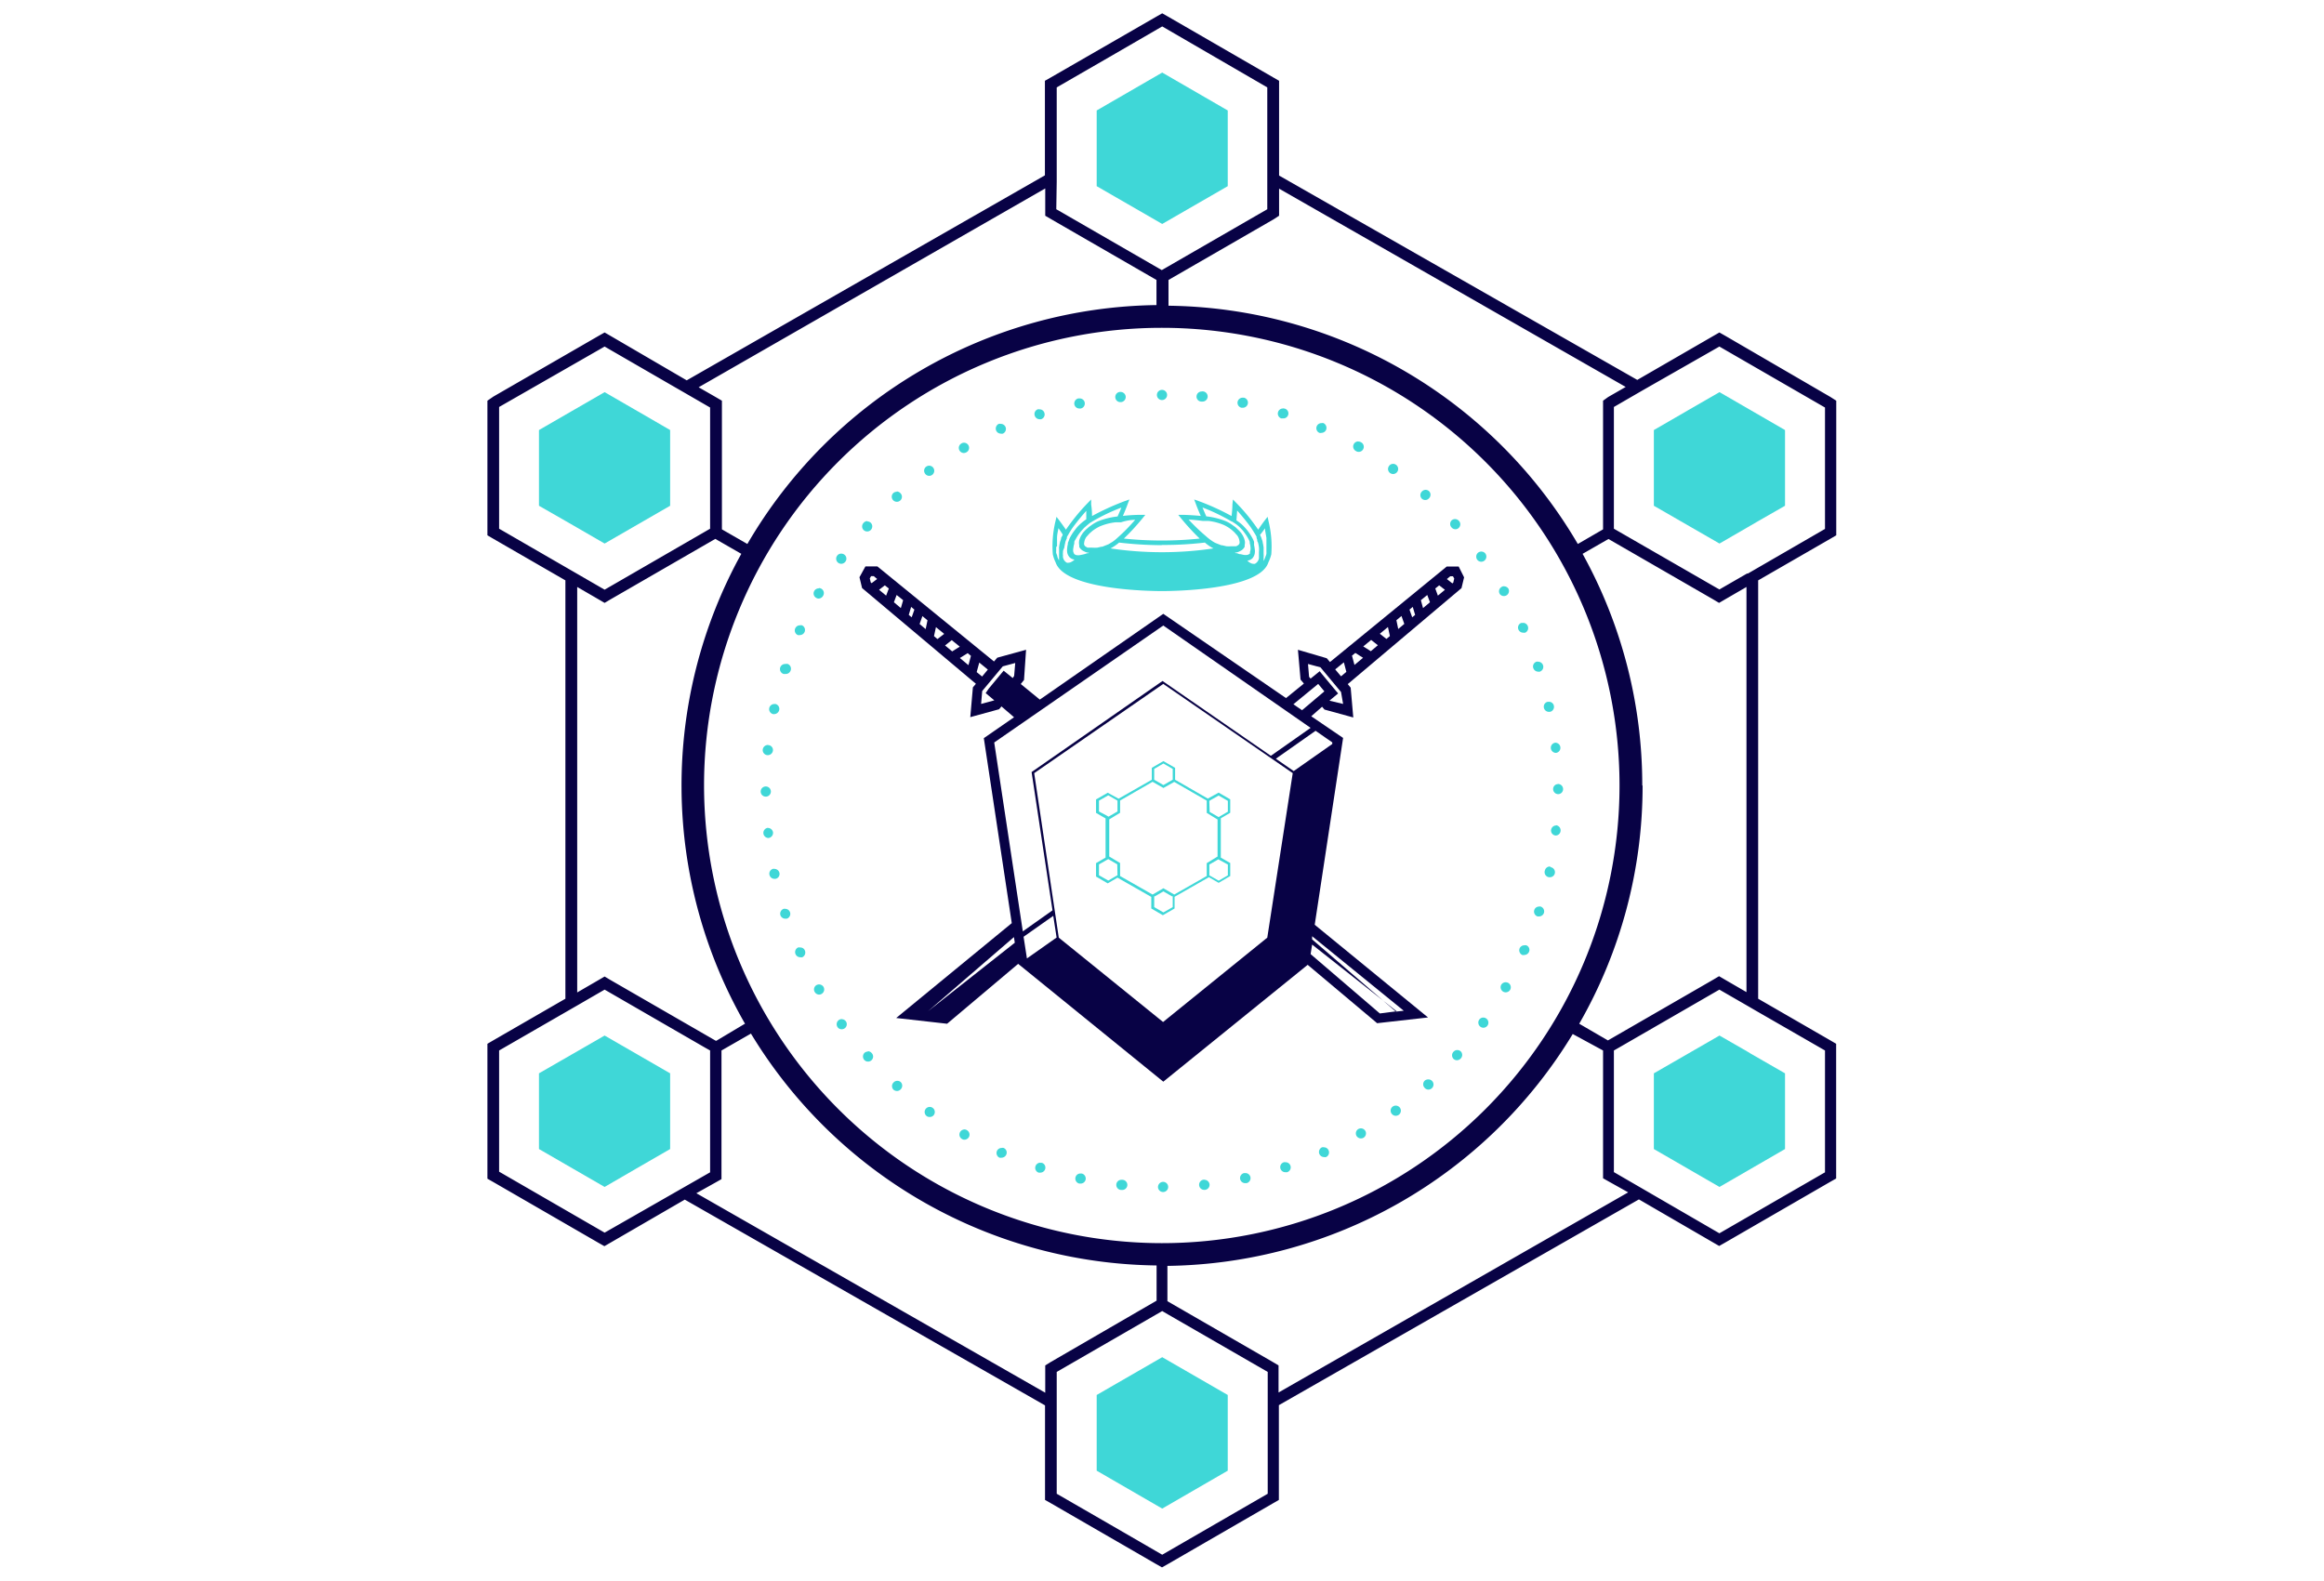
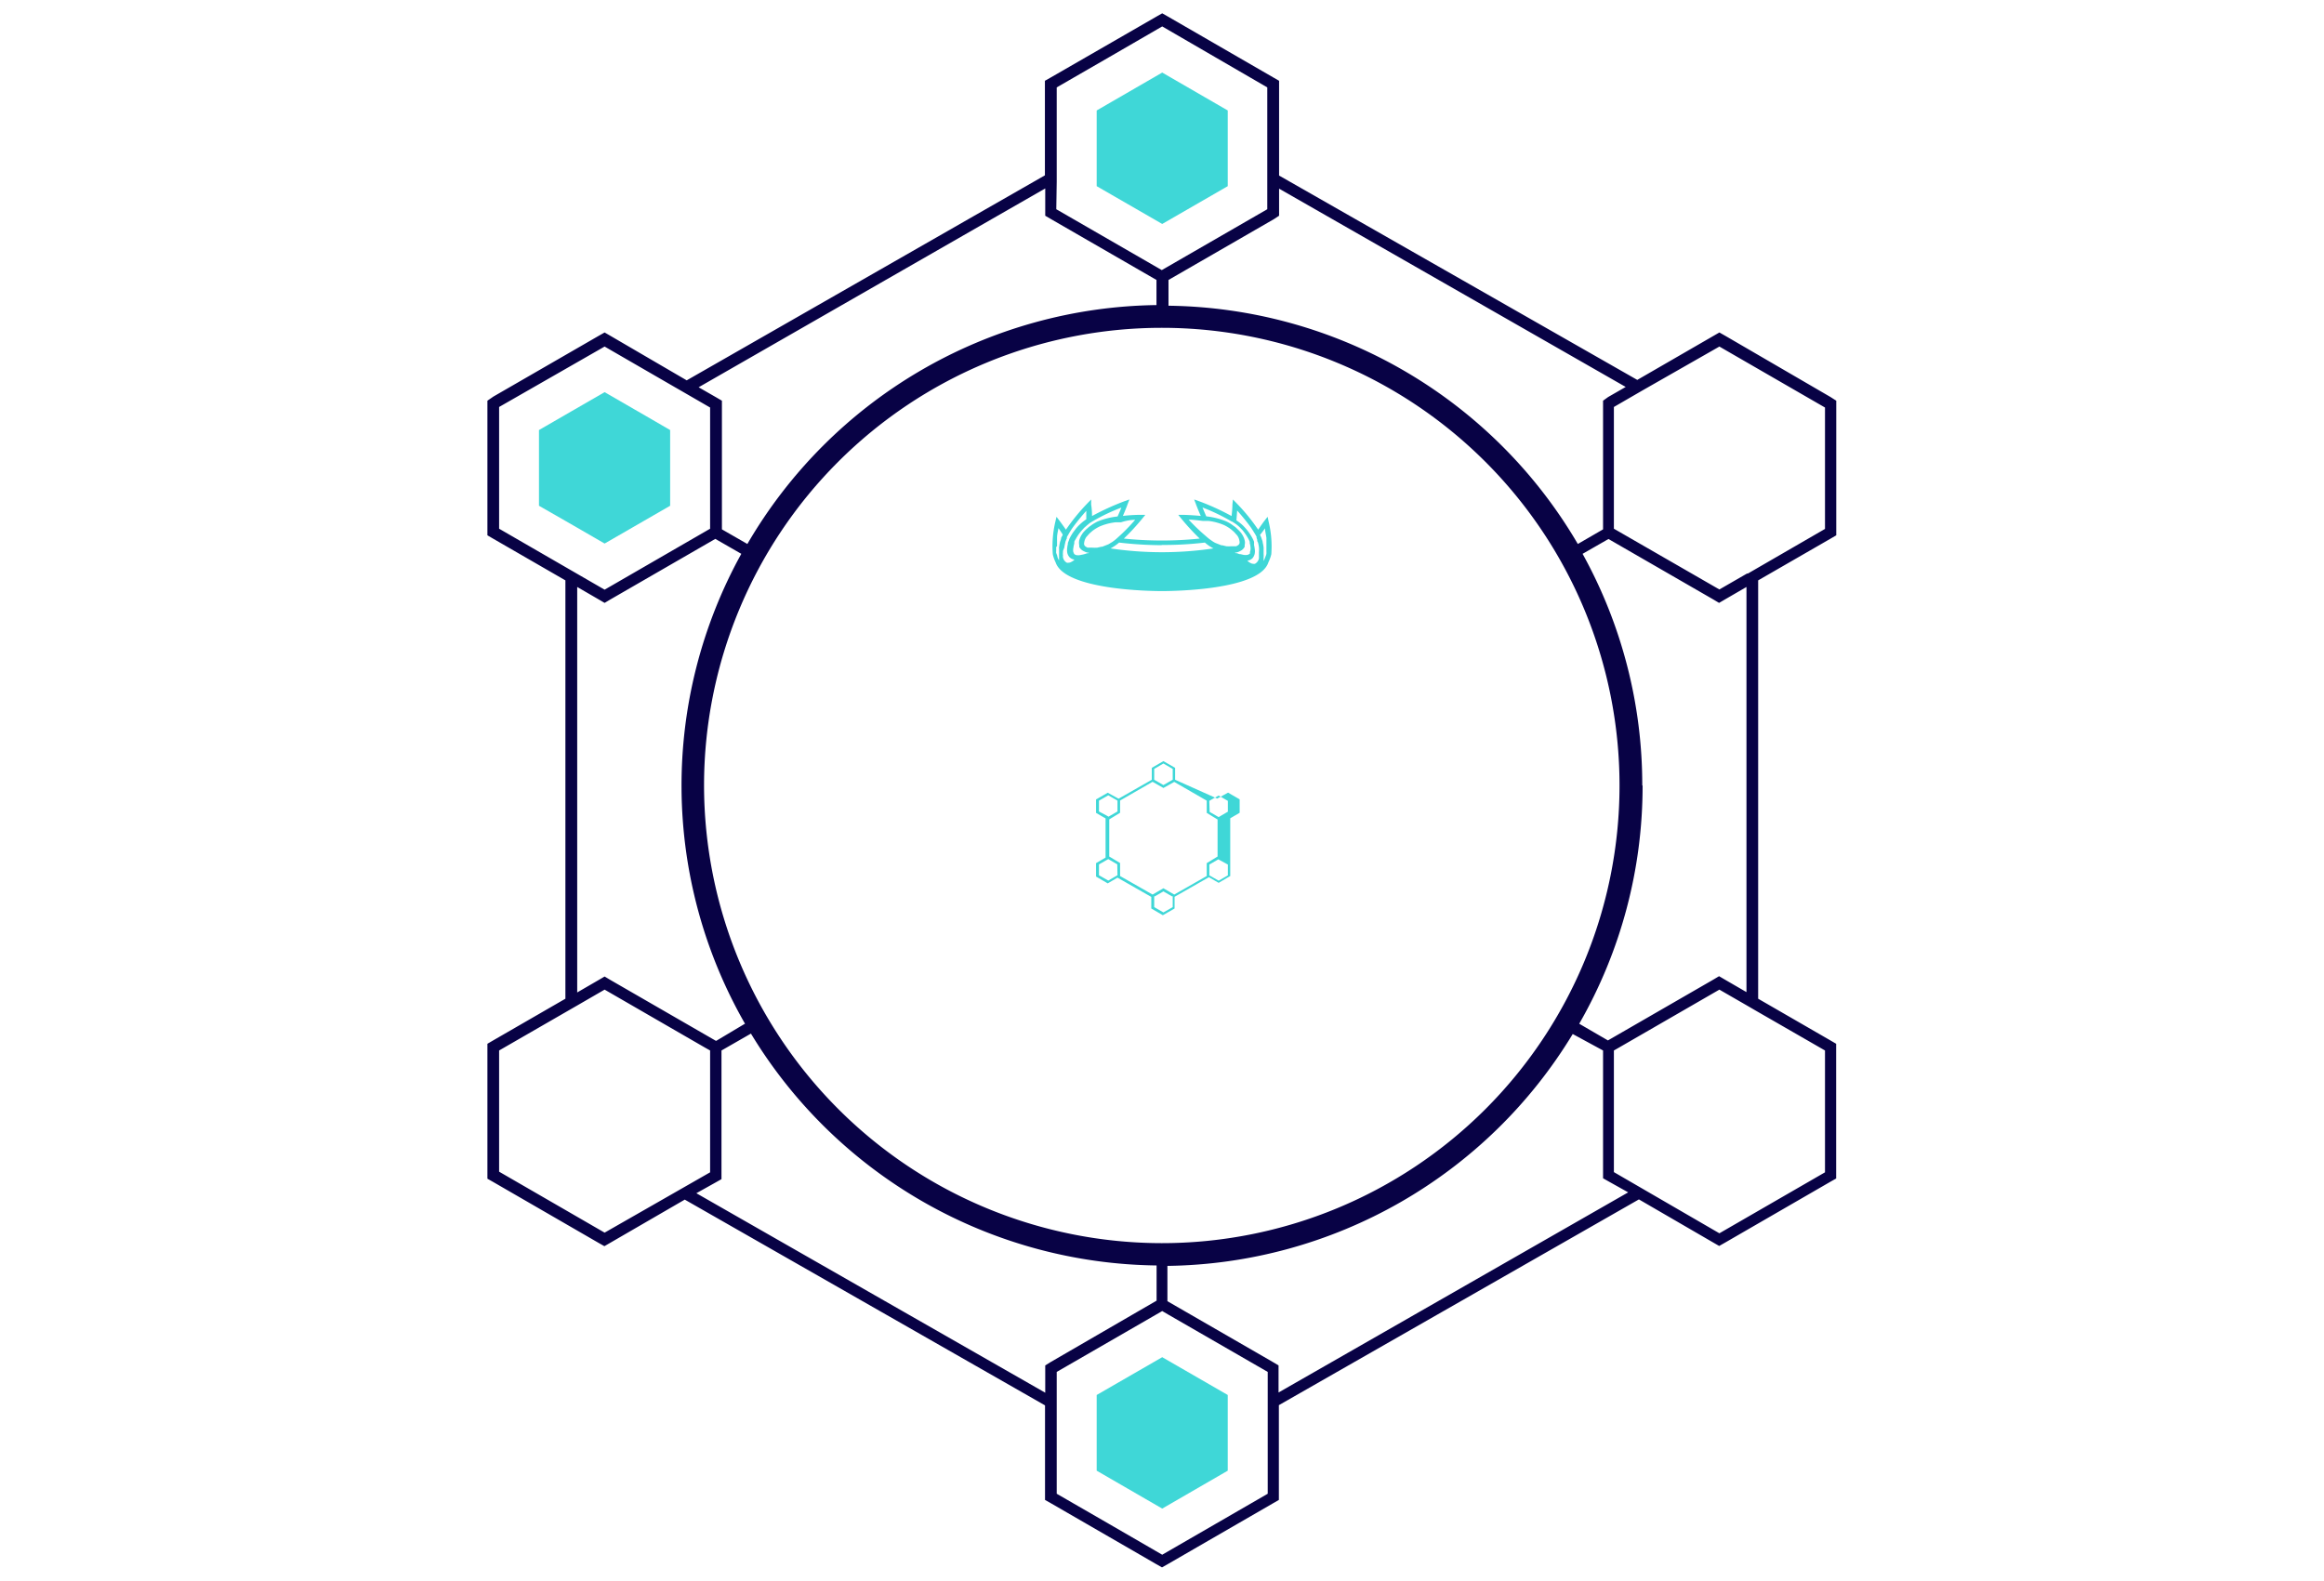
<svg xmlns="http://www.w3.org/2000/svg" id="a1e5529e-56b0-4cd7-a0a5-8f9492154a3d" data-name="Слой 1" viewBox="0 0 214.56 146">
  <title>big-ddos</title>
  <path d="M169,36.66,159.27,31l-.53-.3-.52.3-7.06,4.08L118.09,16.21V7.46l-.52-.3-9.74-5.63-.53-.3-.53.3L97,7.16l-.53.3v8.73L63.4,35.12,56.34,31l-.52-.3-.53.3-9.74,5.62L45,37V49.43l.53.31,6.67,3.85V92.22l-6.67,3.85-.53.31v12.46l.53.3,9.74,5.63.53.3.52-.3,6.9-4,33.26,19v8.73l.53.3,9.74,5.63.53.3.53-.3,9.74-5.63.52-.3v-8.75l33.24-19,6.89,4,.52.3.53-.3,9.74-5.63.53-.3V96.38l-.53-.31-6.67-3.85V53.59L169,49.74l.53-.31V37ZM118.09,19.92v-2.5l32,18.31-1.62.93L148,37V48.88l-2.33,1.35a44.41,44.41,0,0,0-37.79-22V25.85l9.74-5.62ZM65,72.53a42.26,42.26,0,1,1,42.26,42.26A42.3,42.3,0,0,1,65,72.53Zm3.77,22L66.14,96.1l-.06,0-9.74-5.62-.52-.31-.53.31-2,1.16V54.2l2,1.16.53.31.52-.31,9.7-5.6,2.4,1.38a44.21,44.21,0,0,0,.36,43.42Zm82.85-22a44.08,44.08,0,0,0-5.51-21.39l2.39-1.37,9.69,5.59.52.31.53-.31,2-1.16V91.61l-2-1.16-.53-.31-.52.31-9.74,5.62,0,0-2.65-1.54A44.07,44.07,0,0,0,151.65,72.53ZM97.56,16.8V8.07l4.87-2.81,4.87-2.82h0L117,8.07V19.32l-9.74,5.62h0l-4.87-2.81-4.87-2.81Zm-1.06.6v2.52l.53.31,9.74,5.62h0v2.32A44.39,44.39,0,0,0,69,50.23l-2.35-1.35V37l-.53-.31-1.62-.93ZM46.08,48.82V37.58L55.82,32l6.52,3.77h0l.54.31,2.68,1.55V48.82l-9.74,5.63Zm9.74,65h0l-9.74-5.63V97l6.14-3.54,1.06-.61h0l2.54-1.47h0l9.26,5.35h0l.48.27v11.25ZM96.5,126.08v2.52L64.29,110.18l1.79-1,.53-.3V97l2.72-1.56a44.39,44.39,0,0,0,37.45,21.41v3.25h0L97,125.77Zm20.54.6v11.25l-9.74,5.63h0l-4.87-2.82-4.87-2.81V126.68l9.22-5.32.33-.19.19-.11h0l.53.31,9.21,5.31Zm1,1.9v-2.5l-.52-.31-9.74-5.62v-3.26a44.42,44.42,0,0,0,37.42-21.41L148,97v11.8l.53.3,1.79,1ZM168.49,97v11.25l-9.75,5.63L149,108.23V97l.49-.28h0l9.25-5.34,2.55,1.47h0l.86.5Zm0-48.16-7.12,4.12-.08,0-2.55,1.47L149,48.82h0V37.58h0l2.59-1.5.63-.36h0L158.74,32l9.75,5.63Z" style="fill:#080245" />
-   <polygon points="155.92 37.84 155.92 37.84 154.87 38.45 152.69 39.71 152.69 46.7 158.75 50.19 161.29 48.72 161.29 48.72 162.34 48.11 164.8 46.7 164.8 39.71 158.75 36.21 155.92 37.84" style="fill:#3fd7d7" />
-   <polygon points="49.76 99.11 49.76 106.1 55.82 109.6 58.7 107.93 59.53 107.45 59.53 107.45 61.87 106.1 61.87 99.11 55.82 95.62 49.76 99.11" style="fill:#3fd7d7" />
  <polygon points="101.25 128.81 101.25 131.31 101.25 132.53 101.25 135.8 107.3 139.3 113.35 135.8 113.35 132.5 113.35 131.29 113.35 128.81 107.3 125.32 101.25 128.81" style="fill:#3fd7d7" />
  <polygon points="113.35 17.19 113.35 14.71 113.35 13.5 113.35 10.2 107.3 6.7 101.25 10.2 101.25 13.47 101.25 14.69 101.25 17.19 107.3 20.68 113.35 17.19" style="fill:#3fd7d7" />
  <polygon points="61.87 46.7 61.87 39.71 58.92 38 58.64 37.84 58.64 37.84 55.82 36.21 49.76 39.71 49.76 46.7 52.22 48.11 53.28 48.72 53.28 48.72 55.82 50.19 61.87 46.7" style="fill:#3fd7d7" />
-   <polygon points="161.29 97.08 158.75 95.62 152.69 99.11 152.69 106.1 155.03 107.45 155.03 107.45 155.77 107.88 158.75 109.6 164.8 106.1 164.8 99.11 161.65 97.3 161.29 97.08" style="fill:#3fd7d7" />
-   <path d="M134.67,52.31h-1.1l-10.78,8.82-.3-.35L119.83,60l.24,2.75.31.37-1.65,1.34L107.4,56.68,96,64.6l-1.76-1.44.3-.37L94.73,60l-2.66.73-.3.35L81,52.3H79.9l-.55,1,.24,1L90.1,63.14l-.28.33-.24,2.75,2.66-.73.22-.26,1.16,1-2.79,1.93,2.58,17.08L82.74,94l4.7.53L94,89V89L107.4,99.88l13.33-10.79L127,94.36l.14.12,4.7-.53-10.46-8.56L124,68.14l-2.94-2,1-.88.22.26,2.66.73-.24-2.75-.27-.33,10.39-8.77.11-.09.24-1Zm-54.2,1.54-.08-.07-.09-.37.12-.21h.25l.31.26ZM81.81,55l-.65-.54.53-.41.37.29Zm1.36,1.15-.64-.54.25-.67.6.48Zm1,.85-.27-.22.22-.74.3.25Zm1.29,1.09-.56-.47.26-.73.47.39Zm1.09.92-.32-.27.18-.83.76.62Zm1.36,1.14-.66-.55.62-.49.74.6Zm1.5,1.27-.79-.66.72-.45.3.25Zm1-.24.79.65-.53.64-.5-.41Zm3.09,1.43-.84-.68-.21.25h0l-1.17,1.41,0,0L91,64l.8.67,0,0L90.58,65l.1-1.19,1.9-2.28,1.15-.31-.1,1.19ZM85.67,93.38h0l7.94-6.85.08.52Zm9.14-4.88-.31-2,2.74-1.93.31,2ZM117,86.58l-9.62,7.79-9.63-7.79L95.48,71.39l11.92-8.24,11.95,8.24Zm10.39,7L121,88.1l.14-.88,7.8,6.16Zm2.21-.25-.73.08-7.73-6.67,0-.29ZM123,68.55l0,.15-3.56,2.5-1.65-1.14,3.67-2.58Zm-2-1.34-3.67,2.58-10-6.91L95.24,71.29l1.93,12.77L94.43,86,91.79,68.56l15.61-10.8Zm-.79-1.63-.8-.55,2.29-1.88.57.69Zm2.53-.88,0,0,.8-.67-.33-.39,0,0-1.17-1.41h0l-.2-.25-.84.68-.14-.16-.1-1.19,1.15.31,1.9,2.28L124,65Zm1.07-2.25-.54-.64.8-.65.23.88Zm1.24-1.05-.23-.86.31-.25.71.45Zm1.51-1.27-.7-.44.73-.6.62.49ZM128,59l-.61-.48.75-.62.18.83Zm1.09-.92-.17-.81.47-.39.26.73ZM130.38,57l-.25-.71.3-.25.22.74Zm1-.85-.2-.73.59-.48.25.67ZM132.75,55l-.24-.66.36-.29.53.41Zm1.42-1.2-.08.07-.51-.4.31-.26h.25l.12.21Z" style="fill:#080245" />
-   <path d="M106.34,72l-3.07,1.75-1-.55-1.08.62v1.24l.88.51v3.62l-.88.51v1.24l1.08.63.9-.53,3.12,1.78v1.07l1.07.62,1.08-.62V82.81L111.61,81l.9.52,1.07-.63V79.69l-.87-.5V75.56l.87-.51V73.81l-1.07-.62-1,.55L108.49,72v-1.1l-1.08-.62-1.07.62Zm-4.88,2.93v-1l.86-.49.72.41.13.08v1l-.83.48,0,0-.2-.12Zm1.71,5.83v.06l-.18.1-.67.39-.86-.49v-1l.66-.38.2-.11h0l.83.48Zm5.1,2.18v.82l-.86.49-.85-.49v-1l.07,0,.78-.45.78.45.08,0Zm5.09-3.11v1l-.85.49-.68-.39-.18-.1v-1l.83-.48h0l.2.11Zm-1.71-5.77v-.11l.13-.08.73-.41.85.49v1l-.65.38-.2.12,0,0-.83-.48Zm-5.09-2.19V71l.85-.5.86.5v1l-.11.06-.75.43-.74-.43-.11-.06Zm.85.89,1-.56,3,1.73v1.13l1,.61v3.42l-1,.61v1.19l-3,1.71-1-.58-1,.58-3-1.71V79.69l-1-.6V75.66l1-.61V73.92l3-1.73Z" style="fill:#3fd7d7" />
+   <path d="M106.34,72l-3.07,1.75-1-.55-1.08.62v1.24l.88.51v3.62l-.88.51v1.24l1.08.63.9-.53,3.12,1.78v1.07l1.07.62,1.08-.62V82.81L111.61,81l.9.52,1.07-.63V79.69V75.56l.87-.51V73.81l-1.07-.62-1,.55L108.49,72v-1.1l-1.08-.62-1.07.62Zm-4.88,2.93v-1l.86-.49.72.41.13.08v1l-.83.48,0,0-.2-.12Zm1.71,5.83v.06l-.18.1-.67.39-.86-.49v-1l.66-.38.2-.11h0l.83.48Zm5.1,2.18v.82l-.86.49-.85-.49v-1l.07,0,.78-.45.78.45.08,0Zm5.09-3.11v1l-.85.49-.68-.39-.18-.1v-1l.83-.48h0l.2.11Zm-1.71-5.77v-.11l.13-.08.73-.41.85.49v1l-.65.38-.2.12,0,0-.83-.48Zm-5.09-2.19V71l.85-.5.86.5v1l-.11.06-.75.43-.74-.43-.11-.06Zm.85.89,1-.56,3,1.73v1.13l1,.61v3.42l-1,.61v1.19l-3,1.71-1-.58-1,.58-3-1.71V79.69l-1-.6V75.66l1-.61V73.92l3-1.73Z" style="fill:#3fd7d7" />
  <path d="M97.46,51.93c.87,2.57,8.86,2.65,9.82,2.65s9-.08,9.82-2.65a3.79,3.79,0,0,0,.27-.74,9.72,9.72,0,0,0-.24-3l-.1-.47-.3.38s-.28.37-.57.81a17.55,17.55,0,0,0-2-2.45l-.33-.34-.05.47s0,.48-.08,1.06a22.24,22.24,0,0,0-3-1.37l-.45-.16.17.45s.18.49.44,1.07c-.84-.08-1.54-.1-1.6-.1h-.48l.3.37a21.25,21.25,0,0,0,1.68,1.82,33.92,33.92,0,0,1-7,0,21.25,21.25,0,0,0,1.68-1.82l.3-.37h-.48c-.06,0-.76,0-1.59.1.25-.58.41-1,.43-1.07l.17-.45-.45.16a23.45,23.45,0,0,0-3,1.37c0-.58-.07-1-.08-1.06l0-.47-.33.34a18.63,18.63,0,0,0-2,2.45c-.3-.44-.56-.78-.58-.81l-.29-.38-.11.47a9.8,9.8,0,0,0-.23,3A3.23,3.23,0,0,0,97.46,51.93Zm19.33-3.15c0,.25.09.57.13.9,0,.14,0,.29,0,.44s0,.21,0,.31v.14c0,.12,0,.23,0,.34s0,.07,0,.1a.19.19,0,0,1,0,.08c0,.13-.07.25-.11.37l-.06.16a1.5,1.5,0,0,1-.09.18l0-.12a1.42,1.42,0,0,0,0-.22,1.55,1.55,0,0,0,0-.31V51c0-.09,0-.19,0-.3a.78.78,0,0,0,0-.14,3.54,3.54,0,0,0-.08-.45c0-.13-.07-.27-.11-.4l0,0a2.22,2.22,0,0,0-.14-.32C116.54,49.14,116.68,48.94,116.79,48.78Zm-2.57-1.64c.31.35.78.9,1.19,1.46.09.12.17.25.25.37l.23.37.12.22,0,.12.06.14a.08.08,0,0,0,0,0c0,.09,0,.18.07.26a4,4,0,0,1,.09.45,2.25,2.25,0,0,1,0,.44v.1c0,.12,0,.24,0,.35l0,.14a.73.73,0,0,1-.37.5.42.42,0,0,1-.16,0,.56.56,0,0,1-.26-.08h0a1.47,1.47,0,0,1-.28-.2l-.06,0s0,0,0,0l.07,0,.22-.07a1,1,0,0,0,.22-.14l0,0,0,0v0a.92.92,0,0,0,.23-.45,1.25,1.25,0,0,0,0-.44,2.21,2.21,0,0,0-.06-.34s0-.07,0-.11,0,0,0-.07,0-.09,0-.13a2.44,2.44,0,0,0-.1-.24v0a5.09,5.09,0,0,0-.32-.54c-.09-.13-.18-.25-.28-.37s-.21-.24-.32-.35a4.05,4.05,0,0,0-.61-.48C114.19,47.62,114.2,47.35,114.22,47.14Zm-.5,1,.22.14.22.15c.11.09.22.18.3.26s.14.15.21.22.2.24.29.37a3.87,3.87,0,0,1,.27.43,1.87,1.87,0,0,1,.15.32.14.14,0,0,1,0,.06h0a.14.14,0,0,1,0,.06h0a1.8,1.8,0,0,1,.07.38h0a.83.83,0,0,1-.05.43.26.26,0,0,1,0,.09l0,.06h0a.67.67,0,0,1-.2.12,1,1,0,0,1-.41,0h0l-.27-.06-.08,0a2.18,2.18,0,0,1-.23-.09l-.11,0-.1-.06h.15l.21-.07.2-.1a.87.87,0,0,0,.35-.36,1,1,0,0,0,0-.16.85.85,0,0,0,0-.45,1.71,1.71,0,0,0-.22-.51l-.09-.14c-.06-.08-.13-.15-.2-.23l-.25-.24a1.3,1.3,0,0,0-.23-.18l-.22-.16a3.59,3.59,0,0,0-.47-.27,6.72,6.72,0,0,0-1.86-.47c-.14-.31-.26-.6-.35-.82A18,18,0,0,1,113.72,48.16Zm-4-.16c.34,0,.82.06,1.32.12l.26,0,.26,0a5.24,5.24,0,0,1,1.44.38,3.62,3.62,0,0,1,.67.41l.22.19h0a2.84,2.84,0,0,1,.24.26l.07.07v0a1.11,1.11,0,0,1,.23.54.47.47,0,0,1,0,.24h0a.36.36,0,0,1-.11.14.75.75,0,0,1-.2.11l-.22,0-.23,0a3.75,3.75,0,0,1-.45,0l-.38-.09-.08,0-.46-.18-.12-.05a2.84,2.84,0,0,1-.35-.22,4.18,4.18,0,0,1-.49-.39A17.29,17.29,0,0,1,109.76,48Zm-2.48,2.34a32.3,32.3,0,0,0,4-.22,3.84,3.84,0,0,0,.79.54h0a32.41,32.41,0,0,1-9.5,0h0a4.46,4.46,0,0,0,.79-.54A34.51,34.51,0,0,0,107.28,50.34ZM104.8,48a17.31,17.31,0,0,1-1.61,1.64,4.11,4.11,0,0,1-.48.39l-.36.22-.12.05-.46.18-.07,0-.39.09a3.75,3.75,0,0,1-.45,0l-.23,0-.22,0-.2-.11a.76.76,0,0,1-.11-.14.47.47,0,0,1,0-.24,1.11,1.11,0,0,1,.23-.54v0l.07-.07a2.84,2.84,0,0,1,.24-.26h0l.22-.19a4,4,0,0,1,.67-.41,5.24,5.24,0,0,1,1.44-.38l.26,0,.26,0C104,48.06,104.46,48,104.8,48Zm-4.18.29.23-.14a17.53,17.53,0,0,1,2.68-1.28c-.09.22-.21.51-.35.82a6.72,6.72,0,0,0-1.86.47,4.39,4.39,0,0,0-.47.27l-.22.16a1.24,1.24,0,0,0-.22.18,3.08,3.08,0,0,0-.26.24c-.07.08-.14.15-.2.23a.67.67,0,0,1-.09.14,2,2,0,0,0-.22.51,1.13,1.13,0,0,0,0,.45s0,.11,0,.16a.87.87,0,0,0,.35.36l.2.1.21.07h.15l-.1.06-.1,0a2.22,2.22,0,0,1-.31.1l-.29.06h0a.91.91,0,0,1-.41,0,.52.52,0,0,1-.19-.12h0l0-.06L99.1,51a.9.9,0,0,1,0-.42v0a1.84,1.84,0,0,1,.08-.38l0-.07h0a.14.14,0,0,0,0-.06c0-.1.09-.21.15-.32a5.08,5.08,0,0,1,.27-.43c.09-.12.19-.25.3-.37l.2-.22.3-.26Zm-2.36,2.27a4,4,0,0,1,.09-.45c0-.08.05-.17.08-.26v0a.61.61,0,0,1,.07-.14.56.56,0,0,1,0-.12,2.53,2.53,0,0,1,.13-.22c.06-.12.14-.24.22-.37s.16-.25.25-.37c.41-.56.88-1.11,1.19-1.46,0,.21,0,.48,0,.78a4.5,4.5,0,0,0-.6.48,3.61,3.61,0,0,0-.33.35l-.28.37a5.09,5.09,0,0,0-.32.54v0a1.84,1.84,0,0,0-.09.25,1.54,1.54,0,0,0-.08.19s0,.07,0,.11a2,2,0,0,0-.06.34,1.53,1.53,0,0,0,0,.44.92.92,0,0,0,.23.45v0h0l0,0,0,0a1.1,1.1,0,0,0,.21.14l.22.07h.07l0,0-.06,0a1.22,1.22,0,0,1-.28.2h0a.56.56,0,0,1-.26.08.43.43,0,0,1-.16,0,.69.69,0,0,1-.36-.5.32.32,0,0,1,0-.14,1.34,1.34,0,0,1,0-.35.34.34,0,0,1,0-.1A3.42,3.42,0,0,1,98.26,50.57Zm-.67-.14c0-.1,0-.2,0-.31s0-.3,0-.44c0-.33.09-.65.13-.9.12.16.25.36.39.58,0,.11-.1.21-.14.32l0,0c0,.13-.08.27-.11.4s-.06.3-.08.45,0,.1,0,.14,0,.21,0,.3v.14a3,3,0,0,0,0,.31,1.42,1.42,0,0,0,0,.22.56.56,0,0,0,0,.12,1.62,1.62,0,0,1-.1-.18l-.06-.16c0-.12-.08-.24-.11-.37s0-.05,0-.08,0-.06,0-.1,0-.22,0-.34A.66.66,0,0,1,97.59,50.43Z" style="fill:#3fd7d7" />
-   <path d="M107.28,36h0a.47.47,0,0,0,0,.94h0a.47.47,0,0,0,0-.94Zm-3.82.19h-.08a.47.47,0,0,0-.41.52.46.46,0,0,0,.46.42h.08a.48.48,0,0,0,.42-.51.48.48,0,0,0-.47-.43Zm-3.78.6h-.13a.48.48,0,0,0-.36.56.47.47,0,0,0,.46.37h.13a.47.47,0,0,0-.1-.93Zm-3.7,1-.15,0h0a.46.46,0,0,0-.3.59.47.47,0,0,0,.44.33.4.4,0,0,0,.15,0h0a.46.46,0,0,0,.3-.59.45.45,0,0,0-.44-.32ZM92.4,39.14a.46.46,0,0,0-.19,0h0a.48.48,0,0,0-.24.62.47.47,0,0,0,.43.28.41.41,0,0,0,.19,0h0a.47.47,0,0,0-.2-.9ZM89,40.88a.42.42,0,0,0-.24.07h0a.47.47,0,0,0,.23.88.55.55,0,0,0,.24-.07h0a.47.47,0,0,0-.23-.88ZM85.79,43a.49.49,0,0,0-.28.09l0,0a.46.46,0,0,0-.1.65.46.46,0,0,0,.65.11h0a.47.47,0,0,0-.27-.85Zm-3,2.41a.47.47,0,0,0-.32.12l0,0a.47.47,0,0,0,0,.67.47.47,0,0,0,.66,0l0,0a.46.46,0,0,0,0-.66.47.47,0,0,0-.34-.16Zm-2.71,2.71a.44.44,0,0,0-.35.16l0,0a.47.47,0,0,0,0,.66.47.47,0,0,0,.66,0l0,0a.47.47,0,0,0,0-.67.47.47,0,0,0-.31-.12Zm-2.41,3a.46.46,0,0,0-.38.19v0a.47.47,0,0,0,.38.75.48.48,0,0,0,.38-.2h0a.46.46,0,0,0-.1-.65.49.49,0,0,0-.28-.09Zm-2.08,3.21a.47.47,0,0,0-.41.23v0a.46.46,0,0,0,.17.64.39.39,0,0,0,.23.07A.49.49,0,0,0,76,55h0a.47.47,0,0,0-.17-.64.46.46,0,0,0-.23-.06Zm-1.74,3.41a.47.47,0,0,0-.43.28v0a.46.46,0,0,0,.24.62.41.41,0,0,0,.19,0,.47.47,0,0,0,.43-.28v0a.47.47,0,0,0-.24-.62.43.43,0,0,0-.19,0Zm-1.37,3.57a.48.48,0,0,0-.45.33v0a.47.47,0,0,0,.31.59.32.32,0,0,0,.14,0A.48.48,0,0,0,73,61.9v0a.47.47,0,0,0-.3-.6l-.14,0Zm-1,3.7a.47.47,0,0,0-.46.37v0a.47.47,0,0,0,.36.56h.1a.49.49,0,0,0,.46-.38h0a.47.47,0,0,0-.36-.56Zm-.59,3.78a.48.48,0,0,0-.47.42v0a.47.47,0,0,0,.42.52h.05a.48.48,0,0,0,.47-.42h0a.46.46,0,0,0-.42-.51Zm-.19,3.83h0a.47.47,0,0,0-.47.47v0a.47.47,0,0,0,.47.47h0a.47.47,0,0,0,.47-.47v0a.47.47,0,0,0-.47-.47Zm.2,3.82h0a.47.47,0,0,0-.42.52v0a.48.48,0,0,0,.47.42h0a.48.48,0,0,0,.42-.51v0h0a.48.48,0,0,0-.47-.42Zm.6,3.78h-.1a.46.46,0,0,0-.36.56v0a.47.47,0,0,0,.46.37h.1a.46.46,0,0,0,.36-.55h0a.48.48,0,0,0-.46-.37Zm1,3.7a.39.39,0,0,0-.15,0,.48.48,0,0,0-.3.59v0a.48.48,0,0,0,.45.32l.14,0a.47.47,0,0,0,.3-.59h0v0a.47.47,0,0,0-.45-.32Zm1.38,3.57a.48.48,0,0,0-.2,0,.47.47,0,0,0-.23.62v0a.47.47,0,0,0,.43.28.43.43,0,0,0,.19,0,.48.48,0,0,0,.24-.62h0a.44.44,0,0,0-.42-.28Zm1.74,3.41a.46.46,0,0,0-.4.7v0a.47.47,0,0,0,.4.24.42.42,0,0,0,.24-.07.47.47,0,0,0,.17-.64h0v0a.48.48,0,0,0-.41-.23Zm2.09,3.2a.46.46,0,0,0-.27.09.48.48,0,0,0-.11.66l0,0a.45.45,0,0,0,.38.19.49.49,0,0,0,.28-.09.47.47,0,0,0,.1-.65h0v0a.47.47,0,0,0-.38-.19Zm2.42,3a.49.49,0,0,0-.32.12.48.48,0,0,0,0,.67l0,0a.47.47,0,0,0,.66,0,.46.46,0,0,0,0-.66v0a.46.46,0,0,0-.35-.16Zm2.71,2.7a.48.48,0,0,0-.35.16.47.47,0,0,0,0,.66l0,0a.49.49,0,0,0,.32.12.46.46,0,0,0,.35-.16.47.47,0,0,0,0-.66h0a.47.47,0,0,0-.31-.12Zm3,2.41a.47.47,0,0,0-.38.19.47.47,0,0,0,.1.66l0,0a.46.46,0,0,0,.28.08.47.47,0,0,0,.38-.19.47.47,0,0,0-.11-.65h0a.46.46,0,0,0-.27-.09Zm3.21,2.08a.49.49,0,0,0-.41.24.47.47,0,0,0,.17.64h0a.39.39,0,0,0,.23.07.49.49,0,0,0,.41-.24.47.47,0,0,0-.18-.64h0a.39.39,0,0,0-.23-.07ZM92.47,106a.47.47,0,0,0-.43.28.48.48,0,0,0,.24.62h0a.72.72,0,0,0,.19,0,.48.48,0,0,0,.43-.28.46.46,0,0,0-.24-.62h0a.43.43,0,0,0-.19,0Zm3.58,1.36a.47.47,0,0,0-.45.33.46.46,0,0,0,.3.59h0l.14,0a.47.47,0,0,0,.45-.32.46.46,0,0,0-.31-.59h0l-.14,0Zm3.7,1a.46.46,0,0,0-.46.37.47.47,0,0,0,.36.56h.12a.47.47,0,0,0,.46-.37.48.48,0,0,0-.36-.56h-.12Zm3.78.58a.47.47,0,0,0,0,.94h.08a.47.47,0,0,0,0-.94h-.07Zm3.85.19h0a.48.48,0,0,0-.47.47.47.47,0,0,0,.47.47h0a.47.47,0,0,0,0-.94Zm3.82-.2h-.08a.47.47,0,0,0-.41.52.47.47,0,0,0,.46.42h.08a.47.47,0,0,0,.42-.51.48.48,0,0,0-.47-.42Zm3.78-.61h-.12a.47.47,0,0,0,.09.93h.13a.47.47,0,0,0-.1-.93Zm3.7-1a.4.4,0,0,0-.15,0h0a.47.47,0,0,0,.15.92l.15,0h0a.47.47,0,0,0-.14-.92Zm3.56-1.38a.46.46,0,0,0-.19,0h0a.48.48,0,0,0-.24.62.47.47,0,0,0,.43.28.41.41,0,0,0,.19,0h0a.47.47,0,0,0,.23-.62.46.46,0,0,0-.43-.28Zm3.41-1.75a.53.53,0,0,0-.24.06h0a.47.47,0,0,0-.17.64.48.48,0,0,0,.41.23.46.46,0,0,0,.23-.06l0,0a.47.47,0,0,0,.17-.64.48.48,0,0,0-.41-.23Zm3.2-2.1a.46.46,0,0,0-.27.09l0,0a.46.46,0,0,0-.1.65.47.47,0,0,0,.38.2.49.49,0,0,0,.28-.09l0,0a.47.47,0,0,0-.28-.85Zm3-2.42a.49.49,0,0,0-.32.12l0,0a.47.47,0,0,0,0,.66.44.44,0,0,0,.35.16.47.47,0,0,0,.31-.12l0,0a.47.47,0,0,0-.31-.82Zm2.7-2.71a.47.47,0,0,0-.35.15l0,0h0a.47.47,0,0,0,0,.67.45.45,0,0,0,.31.12.48.48,0,0,0,.35-.16l0,0a.47.47,0,0,0,0-.66.47.47,0,0,0-.31-.12Zm2.4-3a.45.45,0,0,0-.38.19l0,0h0a.48.48,0,0,0,.11.66.46.46,0,0,0,.65-.11l0,0a.47.47,0,0,0-.11-.65.46.46,0,0,0-.27-.09ZM139,90.7a.48.48,0,0,0-.4.23v0h0a.48.48,0,0,0,.18.64.46.46,0,0,0,.23.06.48.48,0,0,0,.41-.23v0a.47.47,0,0,0-.17-.64.53.53,0,0,0-.24-.06Zm1.73-3.41a.47.47,0,0,0-.43.27v0h0a.48.48,0,0,0,.24.62.43.43,0,0,0,.19,0,.48.48,0,0,0,.43-.28v0a.45.45,0,0,0-.24-.61.41.41,0,0,0-.19,0Zm1.36-3.58a.46.46,0,0,0-.44.32v0h0a.47.47,0,0,0,.3.59l.15,0a.47.47,0,0,0,.44-.32v0a.47.47,0,0,0-.3-.59.39.39,0,0,0-.15,0Zm1-3.7a.47.47,0,0,0-.46.37h0v0A.47.47,0,0,0,143,81h.09a.46.46,0,0,0,.46-.37v0a.47.47,0,0,0-.36-.55Zm.58-3.79a.48.48,0,0,0-.47.42v0h0a.46.46,0,0,0,.42.51h0a.46.46,0,0,0,.46-.43v0a.48.48,0,0,0-.42-.52Zm.18-3.82h0a.46.46,0,0,0-.46.47v0h0a.47.47,0,0,0,.46.46h0a.46.46,0,0,0,.46-.47v0a.47.47,0,0,0-.47-.47Zm-.21-3.82h-.05a.47.47,0,0,0-.41.52h0a.48.48,0,0,0,.47.42h0a.47.47,0,0,0,.41-.52v0a.47.47,0,0,0-.47-.42ZM143,64.8h-.1a.46.46,0,0,0-.36.56v0h0a.47.47,0,0,0,.46.37h.1a.47.47,0,0,0,.36-.56v0a.46.46,0,0,0-.45-.37Zm-1-3.7a.32.32,0,0,0-.14,0,.46.46,0,0,0-.3.59h0v0a.48.48,0,0,0,.45.33.4.4,0,0,0,.15,0,.47.47,0,0,0,.3-.59v0a.48.48,0,0,0-.45-.33Zm-1.38-3.57a.49.49,0,0,0-.2,0,.46.46,0,0,0-.23.61v0h0a.48.48,0,0,0,.43.28.65.65,0,0,0,.19,0,.47.47,0,0,0,.23-.63v0a.47.47,0,0,0-.42-.28Zm-1.76-3.4a.39.39,0,0,0-.23.07.46.46,0,0,0-.17.64h0a.47.47,0,0,0,.81-.47v0a.48.48,0,0,0-.41-.23Zm-2.1-3.2a.49.49,0,0,0-.28.09.48.48,0,0,0-.1.66h0a.47.47,0,0,0,.38.19.46.46,0,0,0,.27-.09.48.48,0,0,0,.11-.66l0,0a.47.47,0,0,0-.38-.19Zm-2.42-3a.49.49,0,0,0-.32.12.47.47,0,0,0,0,.66v0h0a.48.48,0,0,0,.35.16.43.43,0,0,0,.31-.13.46.46,0,0,0,0-.66v0a.49.49,0,0,0-.35-.15Zm-2.72-2.7a.48.48,0,0,0-.35.16.47.47,0,0,0,0,.66v0h0a.47.47,0,0,0,.31.12.44.44,0,0,0,.35-.16.46.46,0,0,0,0-.66l0,0a.47.47,0,0,0-.31-.12Zm-3-2.4a.46.46,0,0,0-.38.2.46.46,0,0,0,.1.65l0,0a.49.49,0,0,0,.28.09.47.47,0,0,0,.27-.85l0,0a.46.46,0,0,0-.27-.09Zm-3.22-2.07a.47.47,0,0,0-.23.88h0a.47.47,0,1,0,.47-.81l0,0a.46.46,0,0,0-.23-.06ZM122,39.07a.47.47,0,0,0-.19.9h0a.41.41,0,0,0,.19,0,.47.47,0,0,0,.43-.28.49.49,0,0,0-.24-.62h0a.58.58,0,0,0-.19,0Zm-3.58-1.35a.47.47,0,0,0-.14.91h0a.32.32,0,0,0,.14,0,.46.46,0,0,0,.14-.91h0a.39.39,0,0,0-.15,0Zm-3.7-1a.48.48,0,0,0-.46.38.47.47,0,0,0,.36.55h.13a.47.47,0,0,0,.09-.93h-.12Zm-3.78-.57a.47.47,0,0,0-.47.42.46.46,0,0,0,.42.51H111a.47.47,0,0,0,.05-.94h-.07Z" style="fill:#3fd7d7" />
</svg>